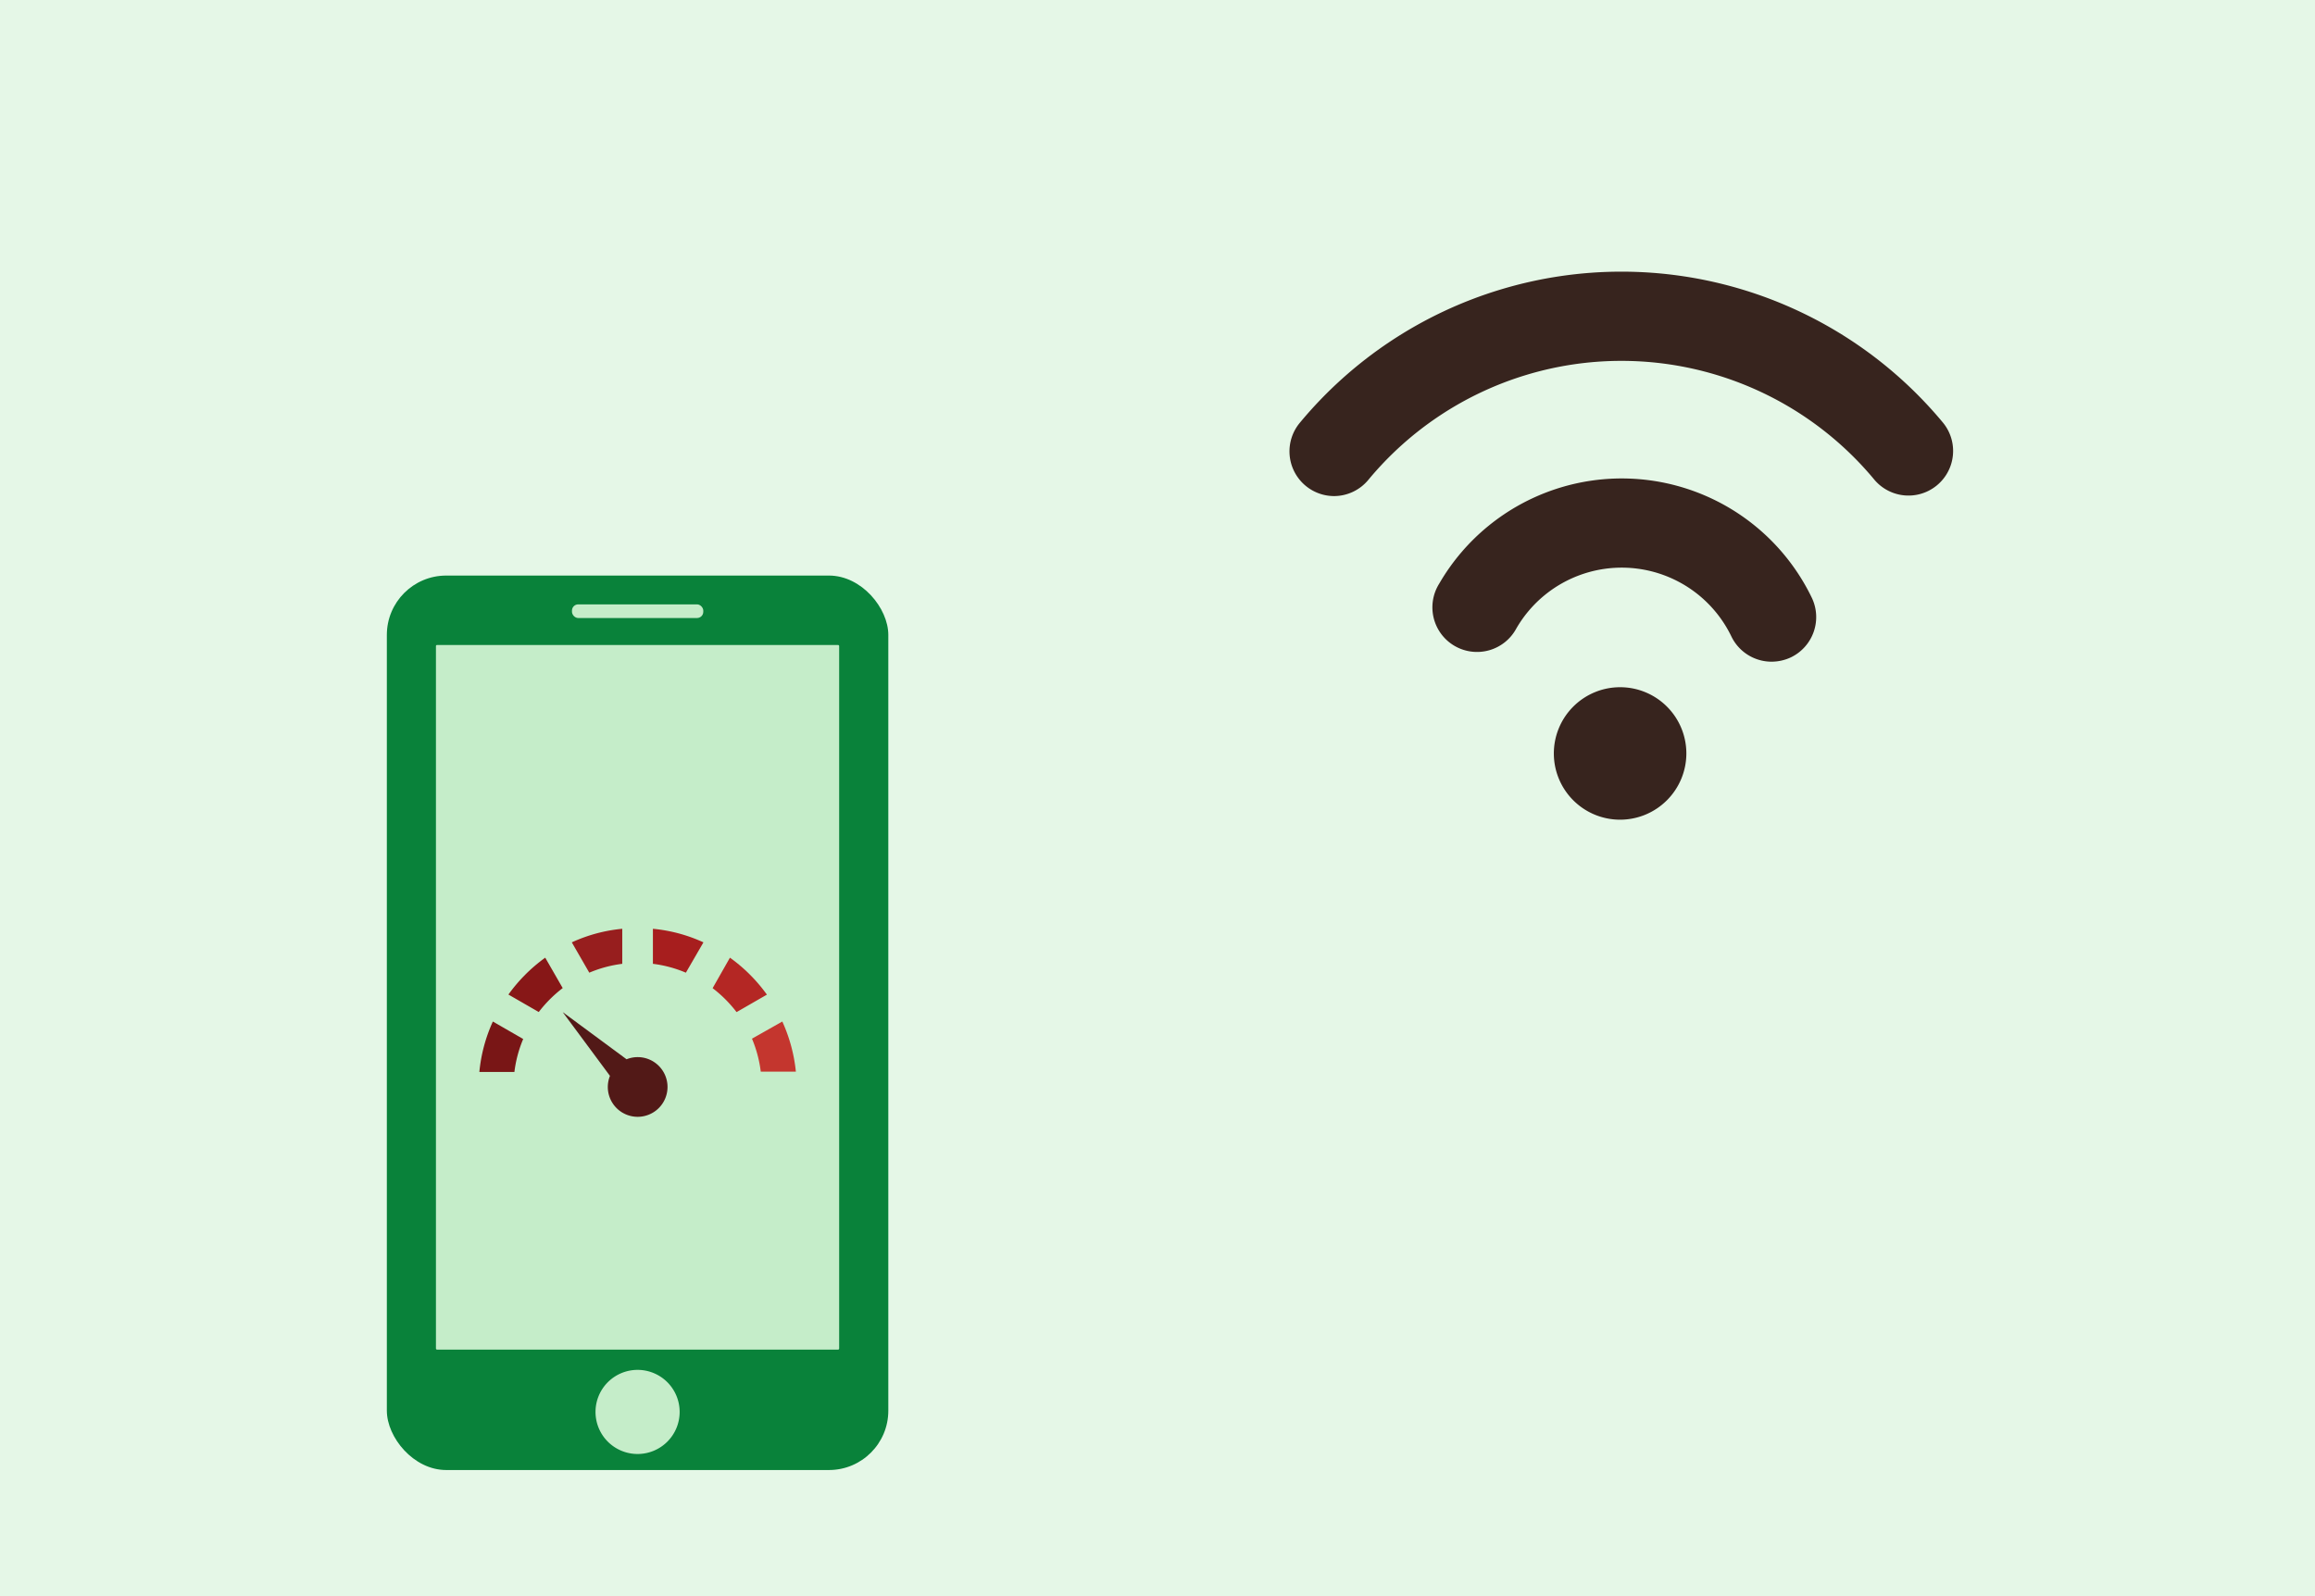
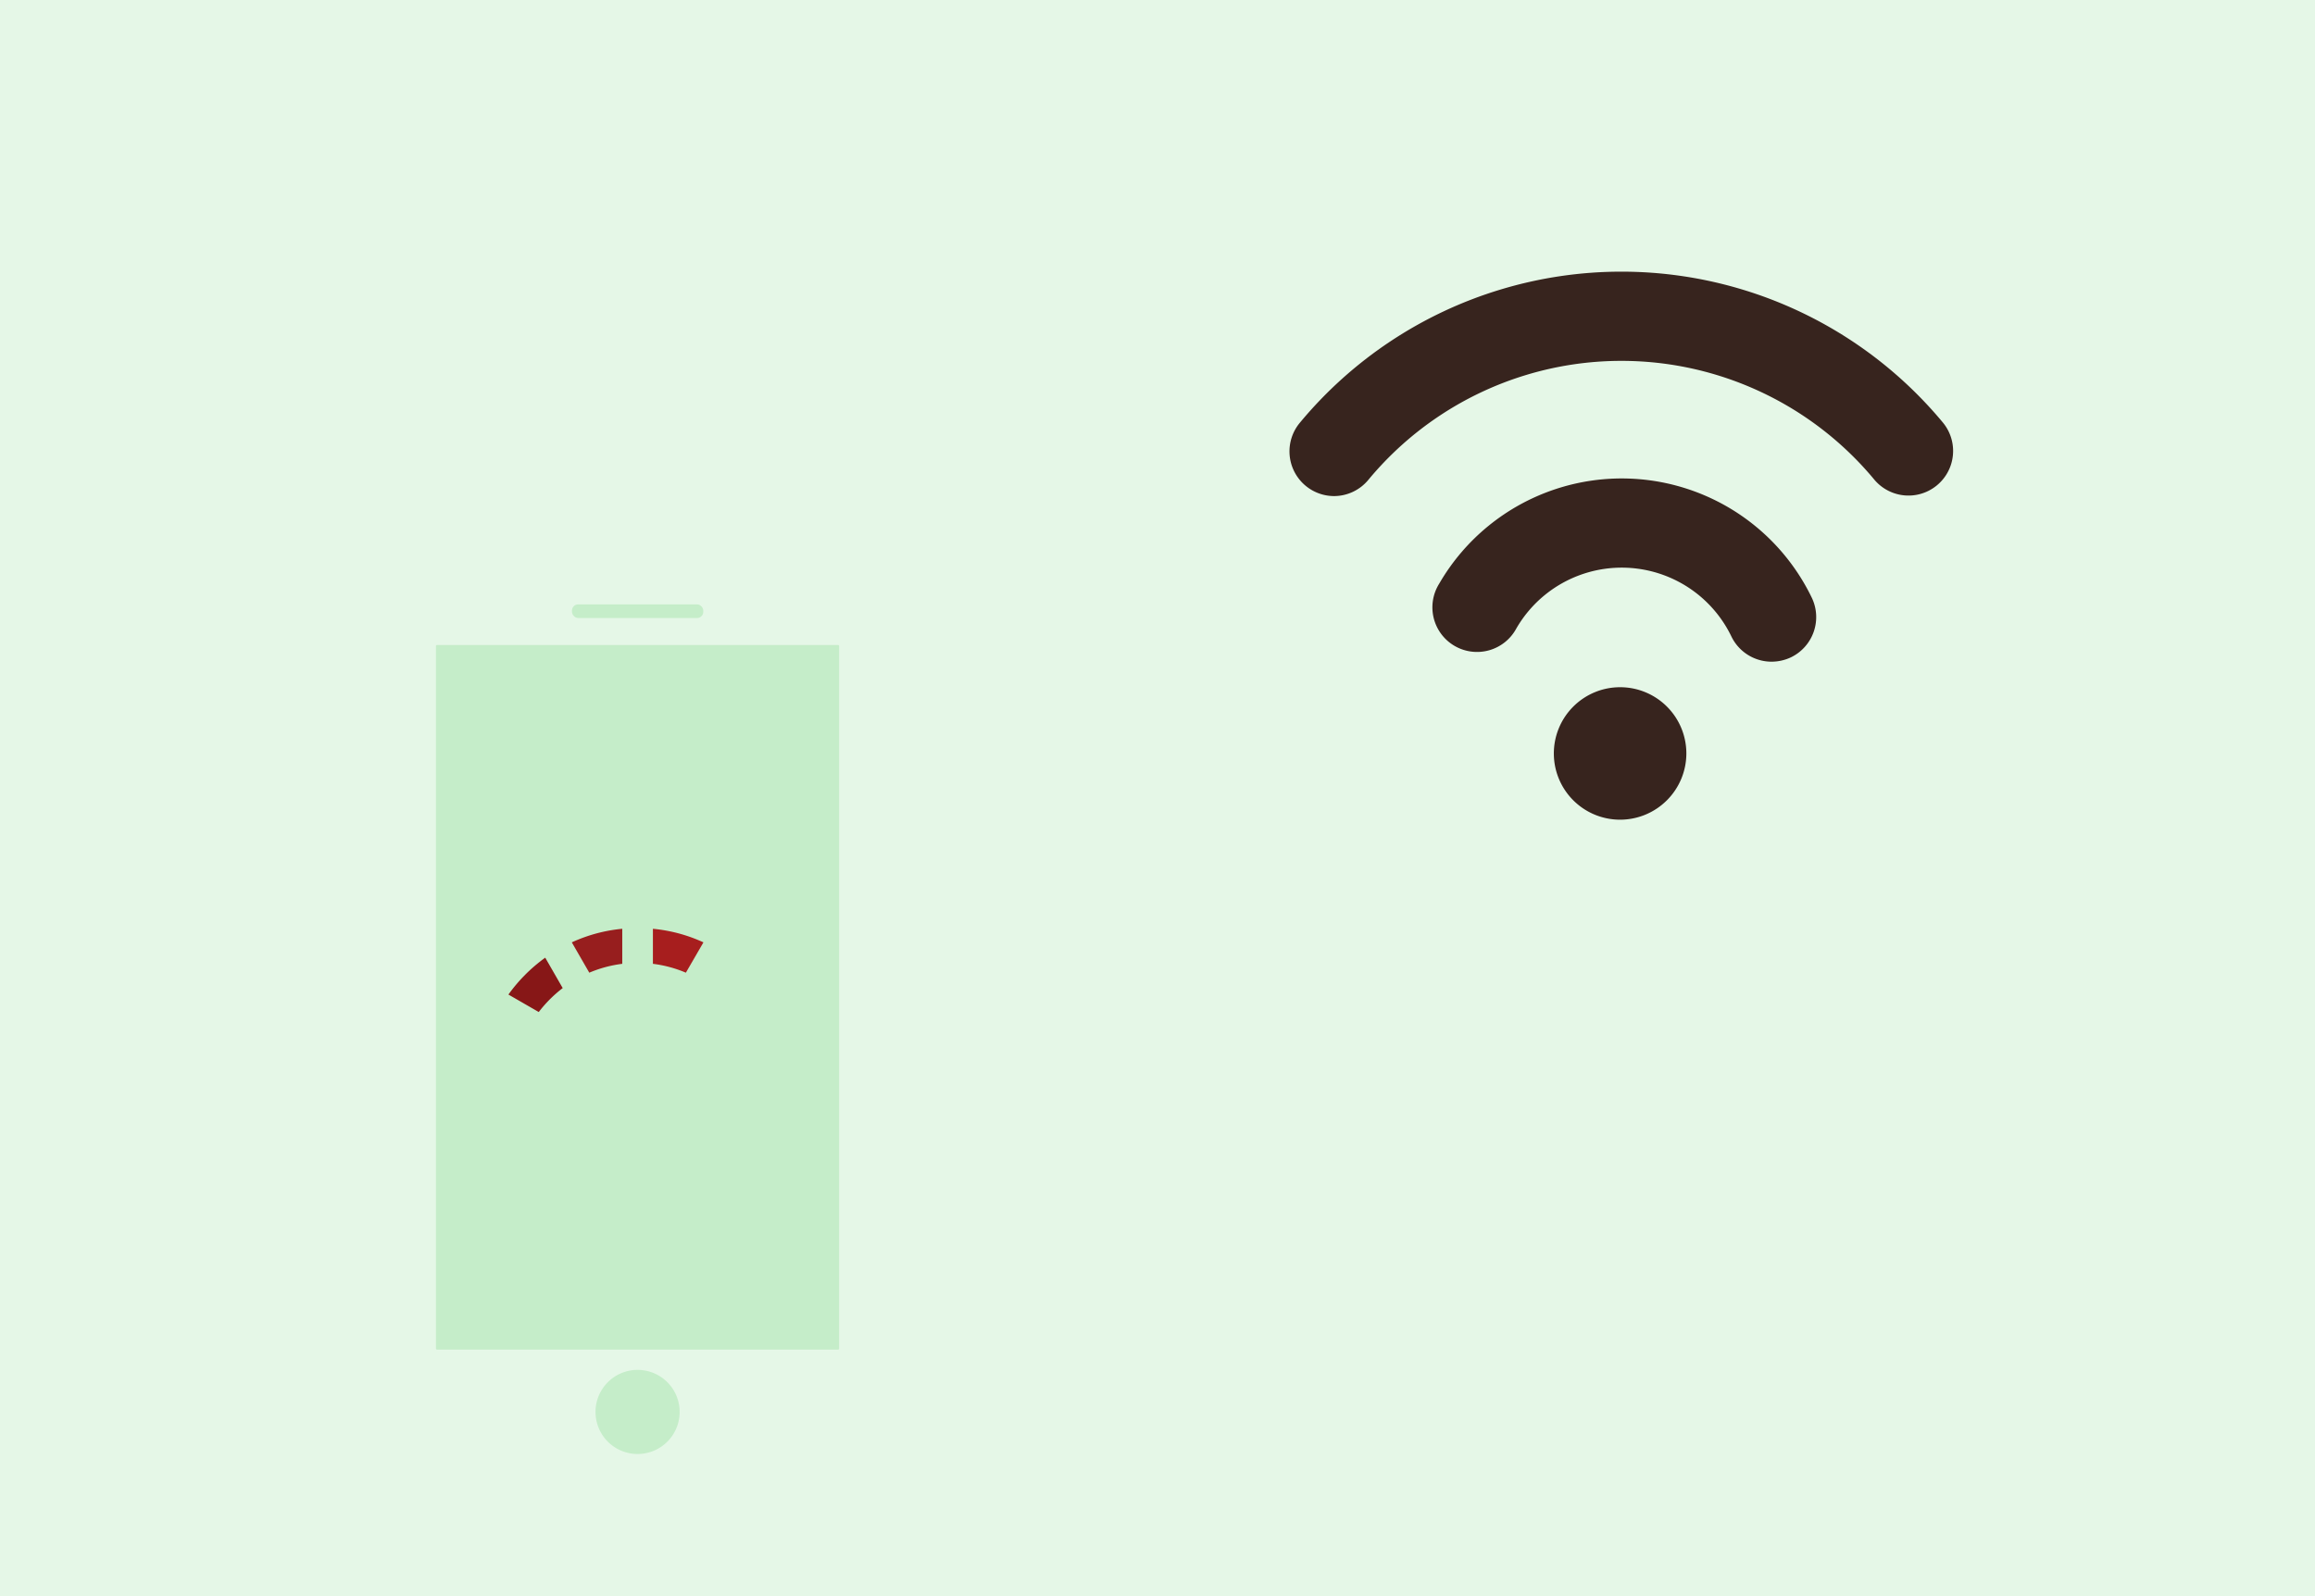
<svg xmlns="http://www.w3.org/2000/svg" viewBox="0 0 290 200">
  <defs>
    <style>.cls-1{fill:#e5f7e7;}.cls-2{fill:#09823a;}.cls-3{fill:#c5edc9;}.cls-4{fill:#37241e;}.cls-5{fill:#a71e1e;}.cls-6{fill:#c4362e;}.cls-7{fill:#791616;}.cls-8{fill:#b42724;}.cls-9{fill:#971e1e;}.cls-10{fill:#871717;}.cls-11{fill:#521917;}</style>
  </defs>
  <g id="レイヤー_2" data-name="レイヤー 2">
    <g id="txt">
      <rect class="cls-1" width="290" height="200" />
-       <rect class="cls-2" x="48.46" y="72.12" width="62.82" height="112.08" rx="7.44" />
      <rect class="cls-3" x="54.61" y="80.82" width="50.51" height="88.29" rx="0.13" />
      <path class="cls-3" d="M85.14,176.93a5.27,5.27,0,1,0-5.27,5.26A5.27,5.27,0,0,0,85.14,176.93Z" />
      <rect class="cls-3" x="71.65" y="75.73" width="16.45" height="1.71" rx="0.78" />
      <path class="cls-4" d="M221.89,82.91a5.59,5.59,0,0,1-5-3.16,15.25,15.25,0,0,0-26.94-1,5.59,5.59,0,1,1-9.67-5.6,26.43,26.43,0,0,1,46.68,1.74,5.6,5.6,0,0,1-2.6,7.47A5.7,5.7,0,0,1,221.89,82.91Z" />
      <path class="cls-4" d="M167.11,62.16a5.6,5.6,0,0,1-4.3-9.16,52.33,52.33,0,0,1,80.62,0,5.59,5.59,0,0,1-8.61,7.13,41.16,41.16,0,0,0-63.41,0A5.59,5.59,0,0,1,167.11,62.16Z" />
      <path class="cls-4" d="M211.25,94.41a8.3,8.3,0,1,0-8.3,8.3A8.31,8.31,0,0,0,211.25,94.41Z" />
      <path class="cls-5" d="M81.79,116.38a19.51,19.51,0,0,1,6.33,1.7l-2.2,3.8a15.36,15.36,0,0,0-4.13-1.11Z" />
-       <path class="cls-6" d="M99.7,134.28H95.3a15.44,15.44,0,0,0-1.1-4.13L98,128A20,20,0,0,1,99.7,134.28Z" />
-       <path class="cls-7" d="M61.74,128l3.8,2.19a15.44,15.44,0,0,0-1.1,4.13H60.05A19.7,19.7,0,0,1,61.74,128Z" />
-       <path class="cls-8" d="M92.27,126.82a15.94,15.94,0,0,0-3-3L91.44,120a20.14,20.14,0,0,1,4.63,4.63Z" />
      <path class="cls-9" d="M71.63,118.08a19.46,19.46,0,0,1,6.32-1.7v4.39a15.46,15.46,0,0,0-4.13,1.11Z" />
      <path class="cls-10" d="M70.49,123.81a15.94,15.94,0,0,0-3,3l-3.8-2.19A20.14,20.14,0,0,1,68.3,120Z" />
-       <path class="cls-11" d="M70.49,126.82l8,5.91a3.78,3.78,0,0,1,1.39-.27,3.74,3.74,0,1,1-3.74,3.74,3.78,3.78,0,0,1,.27-1.39Z" />
    </g>
  </g>
</svg>